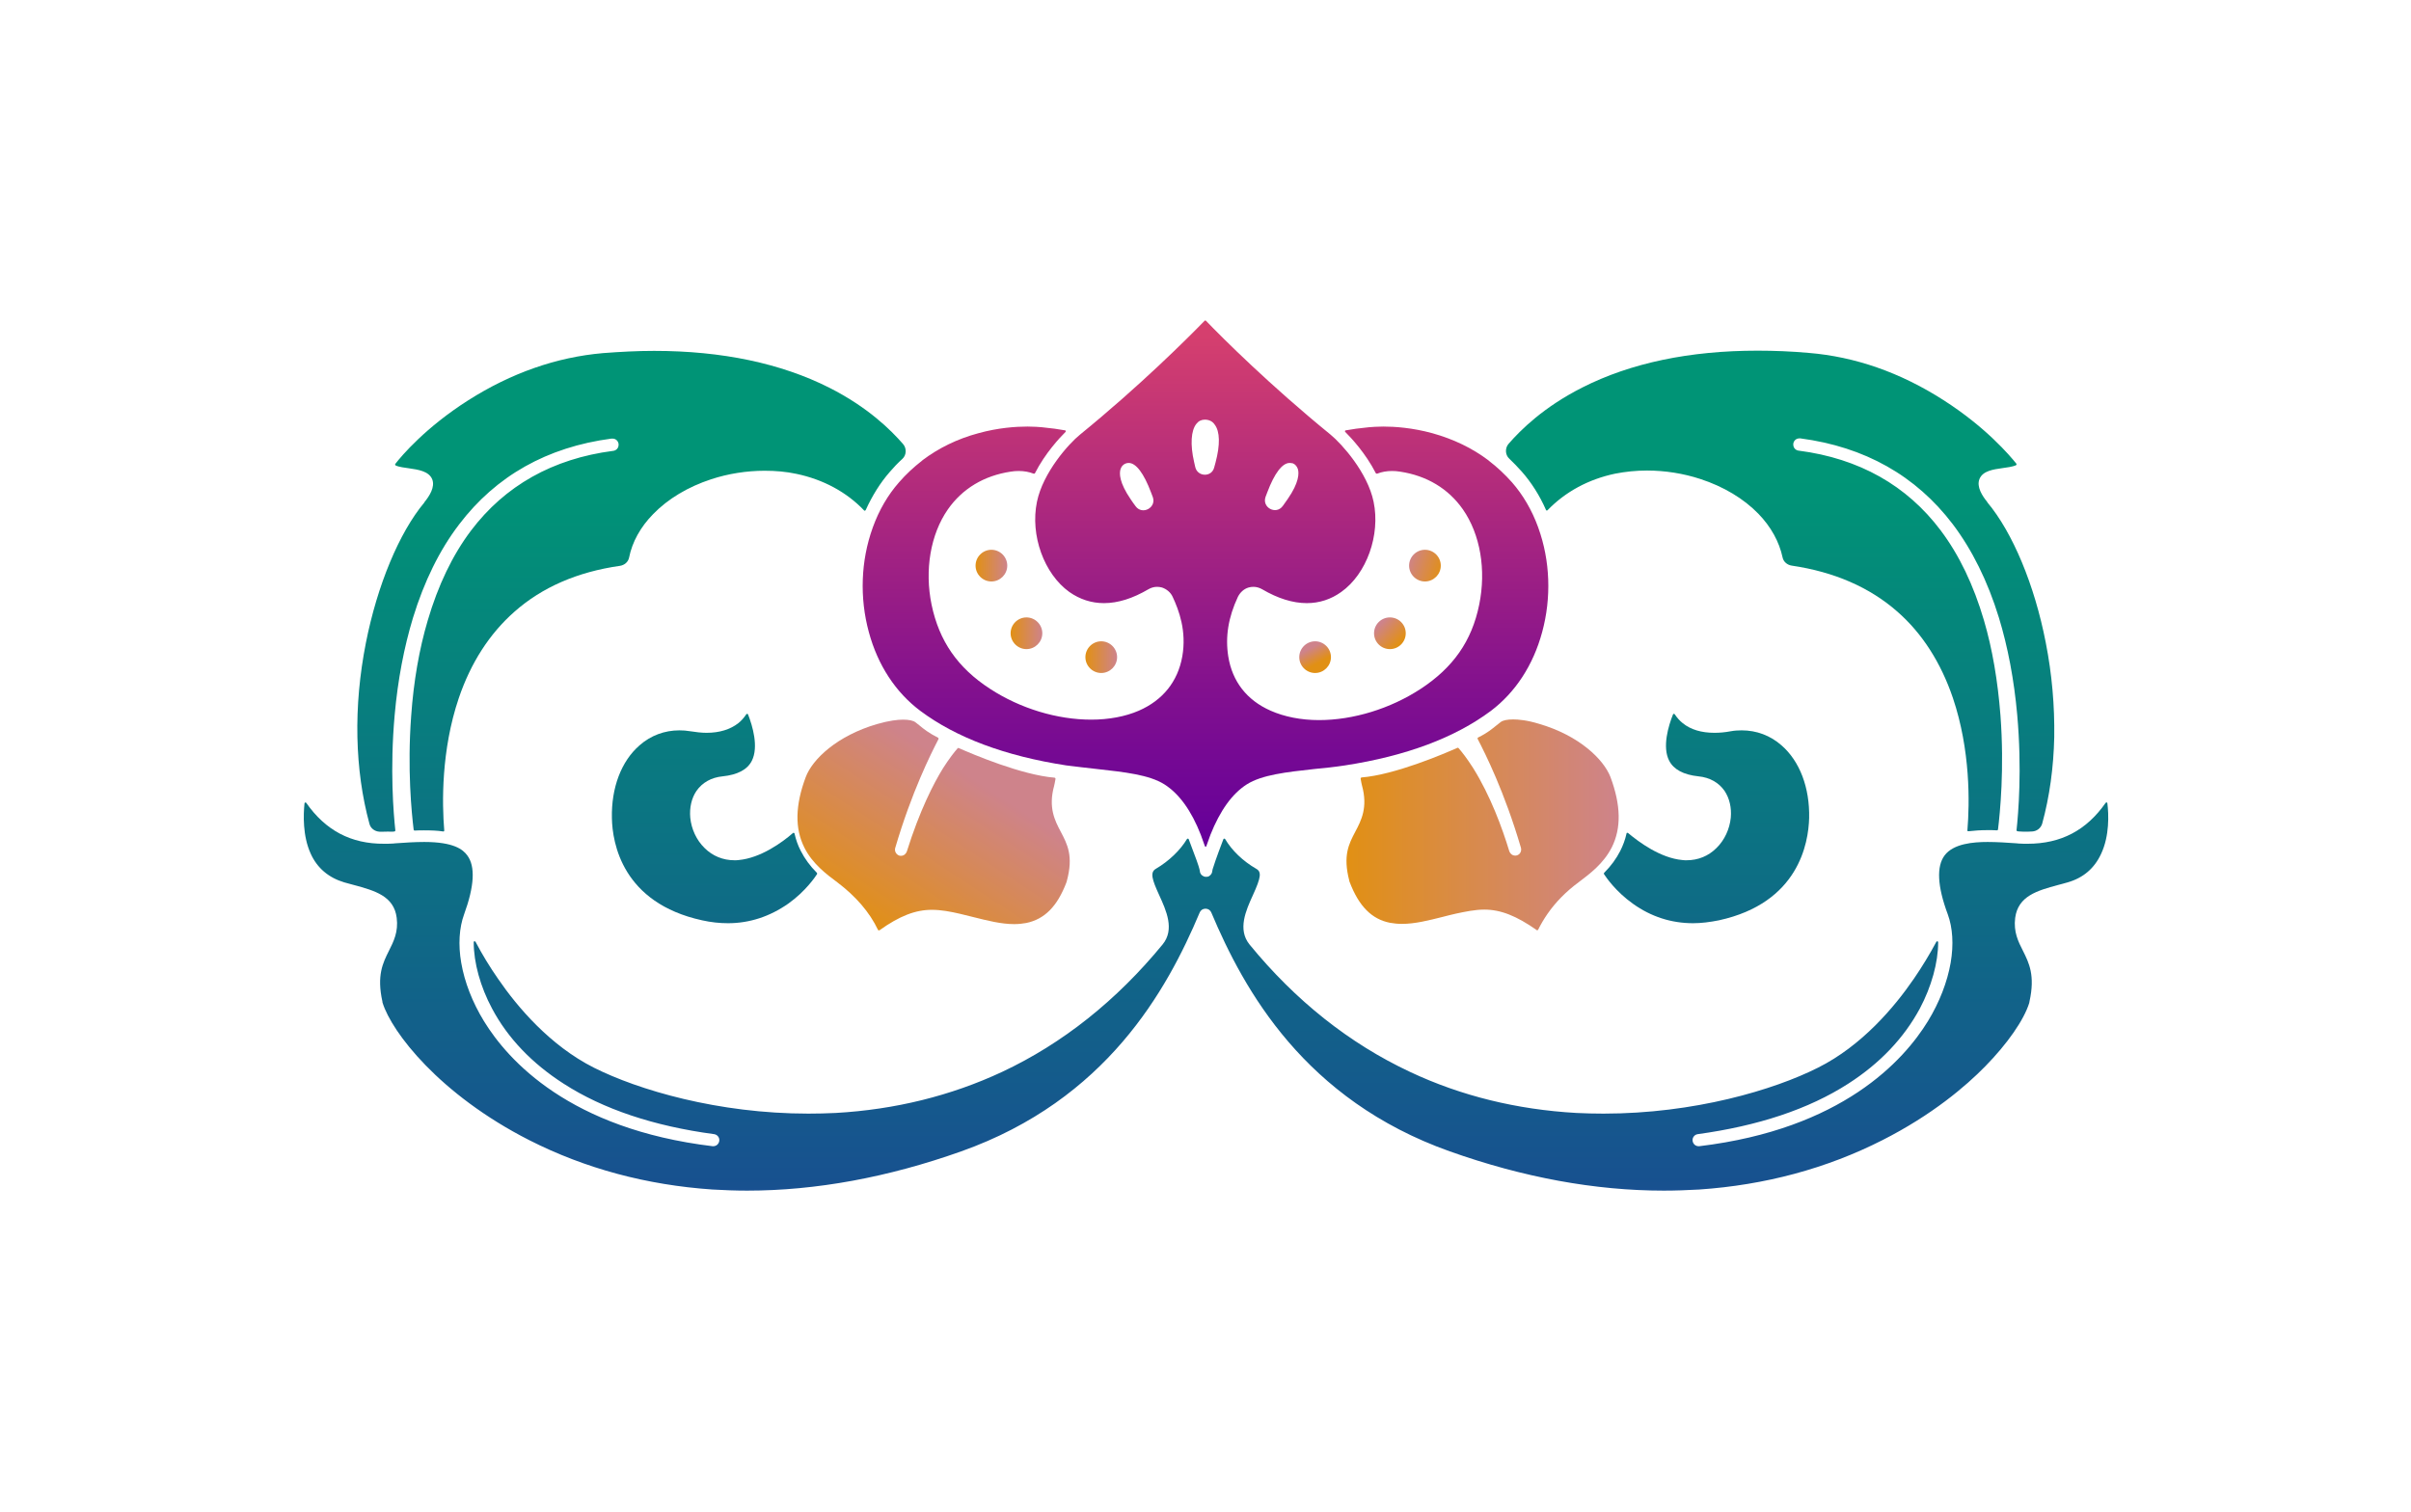
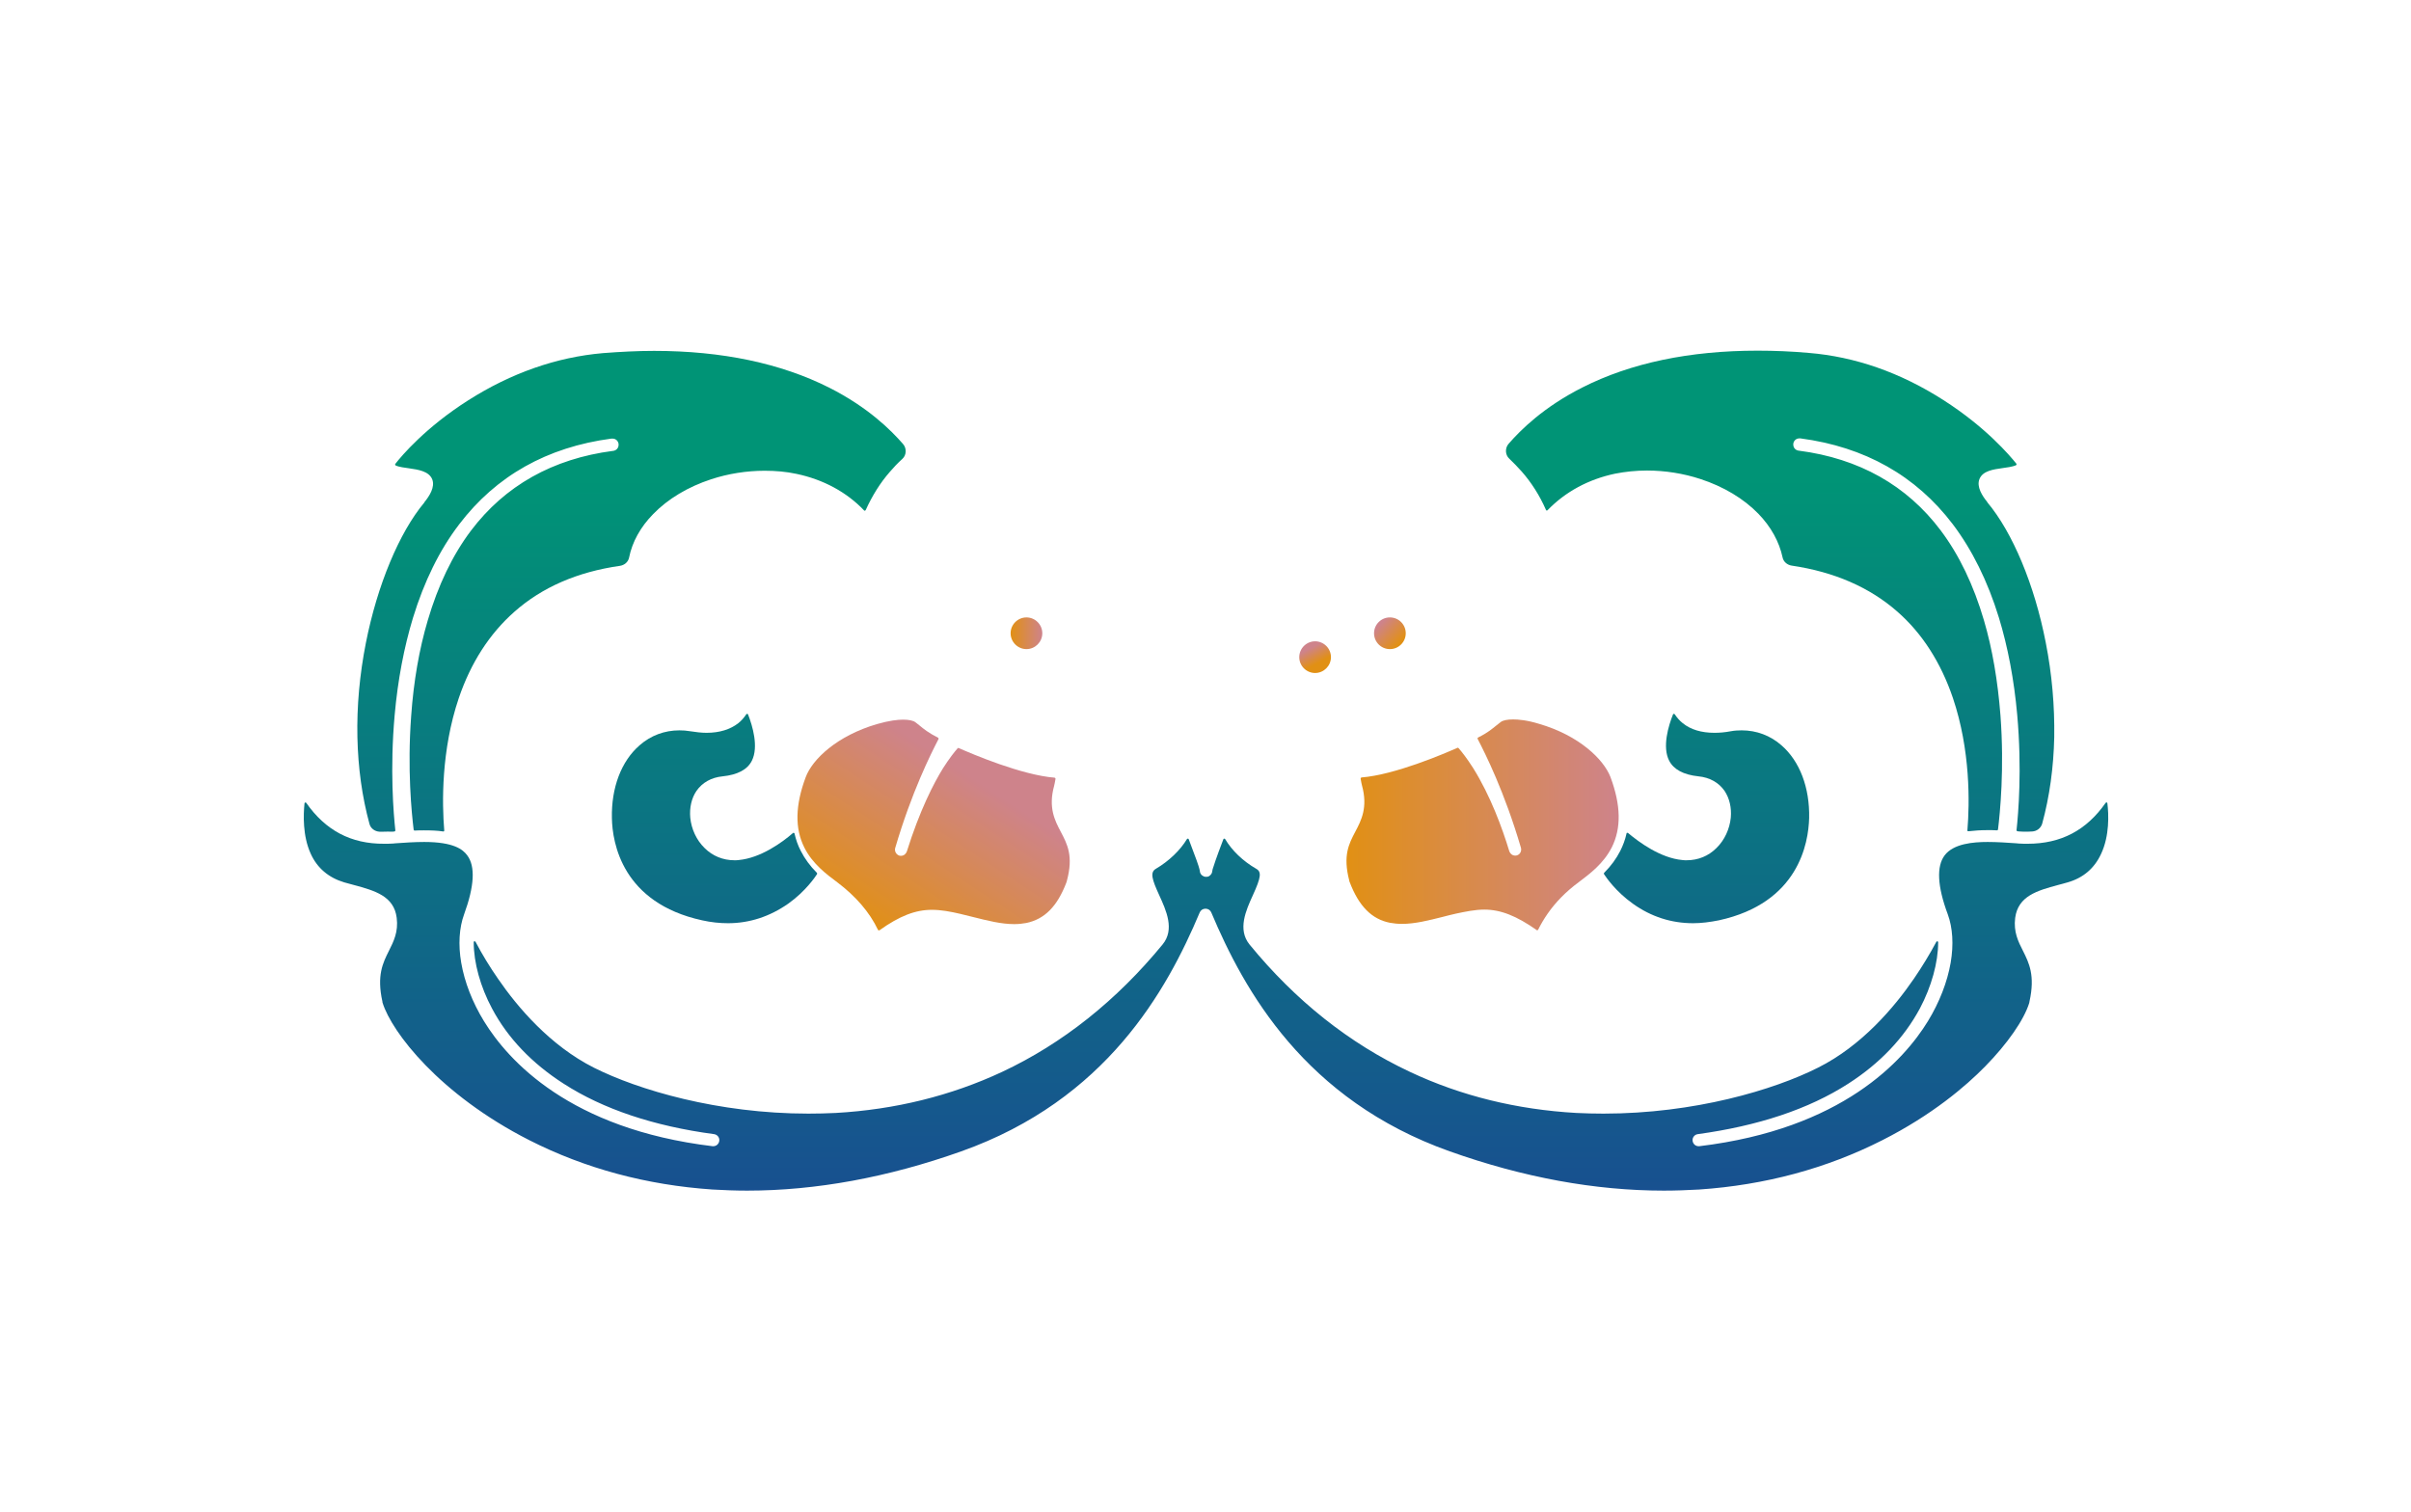
<svg xmlns="http://www.w3.org/2000/svg" version="1.1" id="Layer_1" x="0px" y="0px" viewBox="0 0 1080 677.2" style="enable-background:new 0 0 1080 677.2;" xml:space="preserve">
  <style type="text/css">
	.st0{fill:url(#SVGID_1_);}
	.st1{fill:url(#SVGID_00000076573108909848666750000010148138390183886982_);}
	.st2{fill:url(#SVGID_00000162352307501364918170000000175983645981138836_);}
	.st3{fill:url(#SVGID_00000181051821419744046880000002510213377994869388_);}
	.st4{fill:url(#SVGID_00000085956355948670380510000012416886072907157137_);}
	.st5{fill:url(#SVGID_00000034789293137006107930000012516179807440004995_);}
	.st6{fill:url(#SVGID_00000038379953843098802250000005969515954490359994_);}
	.st7{fill:url(#SVGID_00000087385597161545282770000011141066319045462144_);}
	.st8{fill:url(#SVGID_00000156571777486578366940000012430148595032724104_);}
	.st9{fill:url(#SVGID_00000005262675218647297580000008528008981449592493_);}
	.st10{fill:url(#SVGID_00000133495288643474610670000007785448766758289804_);}
	.st11{fill:url(#SVGID_00000104677335700870773670000013500666318775251862_);}
	.st12{fill:url(#SVGID_00000072249886871536863910000013358723484576263071_);}
	.st13{fill:url(#SVGID_00000151519040798235270400000017219207476882349707_);}
	.st14{fill:#063772;}
	.st15{fill:url(#SVGID_00000005267625755348850650000012359145452833386153_);}
	.st16{fill:url(#SVGID_00000049204628564251280760000002018994161761998776_);}
	.st17{fill:url(#SVGID_00000014622972668311686310000000185266147483461001_);}
	.st18{fill:url(#SVGID_00000012433372152253843970000002951845159889185190_);}
	.st19{fill:url(#SVGID_00000006692984714321578650000004043546337602005131_);}
	.st20{fill:url(#SVGID_00000150104095823849041320000014331117910528342944_);}
	.st21{fill:url(#SVGID_00000159455191116433873710000017783529151908591245_);}
	.st22{fill:url(#SVGID_00000114780052201279725700000003200985987074503079_);}
	.st23{fill:url(#SVGID_00000079484404333257497190000015143698454570264709_);}
	.st24{fill:url(#SVGID_00000106842206479458903620000017128757792985201057_);}
	.st25{fill:url(#SVGID_00000095339677221187534900000007780988479881968570_);}
	.st26{fill:url(#SVGID_00000163055237429971017980000015575540890598352004_);}
	.st27{fill:url(#SVGID_00000039109257622090357960000013170481249677622404_);}
	.st28{fill:url(#SVGID_00000137129890409239630460000007420457487114442157_);}
	.st29{fill:url(#SVGID_00000142164596311434031060000008921289789758580120_);}
	.st30{fill:url(#SVGID_00000158713456970696664690000013160965320850061475_);}
	.st31{fill:url(#SVGID_00000127005841330424723550000002337118286706618808_);}
	.st32{fill:url(#SVGID_00000020379106648616342770000001877568834790825878_);}
	.st33{fill:url(#SVGID_00000049182492497921328690000005670163985281459103_);}
	.st34{fill:url(#SVGID_00000046321205085140587680000017204552947198291883_);}
	.st35{fill:url(#SVGID_00000111912713031587577660000006740543624806697868_);}
	.st36{fill:url(#SVGID_00000062898652424803978620000003292971333649885882_);}
	.st37{fill:url(#SVGID_00000013180201936389216210000002652559868107092918_);}
	.st38{fill:url(#SVGID_00000088134361847705338070000006343005517587205544_);}
	.st39{fill:url(#SVGID_00000003791061094407458750000004895544995301173138_);}
	.st40{fill:url(#SVGID_00000116927697972304735230000002196203749950110380_);}
	.st41{fill:url(#SVGID_00000155854557203733420370000002119502107428071342_);}
	.st42{fill:url(#SVGID_00000027581390822754099990000009210568593310226096_);}
</style>
  <linearGradient id="SVGID_1_" gradientUnits="userSpaceOnUse" x1="540.06" y1="373.459" x2="540.06" y2="150.269">
    <stop offset="5.192782e-07" style="stop-color:#660099" />
    <stop offset="0.298" style="stop-color:#83118E" />
    <stop offset="0.942" style="stop-color:#CE3B71" />
    <stop offset="0.999" style="stop-color:#D53F6E" />
  </linearGradient>
-   <path class="st0" d="M540.1,379.3c-0.2,0-0.4-0.1-0.4-0.3c-0.6-1.7-1.2-3.4-1.8-5c-4.2-10.8-9.7-18.4-16.3-22.6  c-6.8-4.3-17.8-5.5-30.4-6.9c-4.4-0.5-9-1-13.6-1.6c-27.3-4.2-49.2-12.4-65.3-24.4c-11.1-8.3-19.1-20.5-23.1-35.3  c-4.2-15.4-3.6-32,1.7-46.7c0-0.1,0.1-0.2,0.1-0.3c2.8-7.7,6.7-14.4,11.7-20.1c3.1-3.6,6.6-6.8,10.3-9.7c0.1-0.1,0.2-0.1,0.2-0.2  c7.3-5.5,15.7-9.6,25-12.1c9-2.5,17-3,22.1-3c2.9,0,5.1,0.2,6.4,0.3c4.2,0.4,7.7,0.9,10.4,1.4c0.2,0,0.3,0.2,0.3,0.3  c0,0.2,0,0.3-0.1,0.4c-2.6,2.6-9.1,9.5-13.7,18.5c-0.1,0.2-0.2,0.2-0.4,0.2c-0.1,0-0.1,0-0.2,0c-2-0.8-4.3-1.2-6.7-1.2  c-1.2,0-2.4,0.1-3.6,0.3c-11.9,1.8-21.6,7.6-28.1,16.9c-7.8,11.2-10.5,27.2-7.3,42.7c3.4,16.3,11.7,28.3,26.2,37.7  c13.5,8.8,30,13.8,45.3,13.8c7.9,0,15.3-1.4,21.3-4c10.8-4.7,17.5-13.1,19.5-24.3c2-11.4-1.5-20.7-4.3-26.7c-0.9-2-2.7-3.5-4.8-4.2  c-0.7-0.2-1.5-0.3-2.2-0.3c-1.4,0-2.7,0.4-3.9,1.1c-7,4.1-13.6,6.2-19.9,6.2c-5.6,0-10.8-1.7-15.5-5c-11.3-8.1-17.6-25.4-14.5-40.4  c2.7-13.1,14.2-26,19.3-30.1c27.1-22.1,48-43,55.8-51c0.1-0.1,0.2-0.1,0.3-0.1s0.2,0,0.3,0.1c7.7,8,28.7,28.9,55.8,51  c5.1,4.2,16.6,17,19.3,30.1c3.1,14.9-3.1,32.3-14.5,40.4c-4.6,3.3-9.8,5-15.4,5c-6.3,0-13-2.1-20-6.2c-1.2-0.7-2.6-1.1-3.9-1.1  c-0.8,0-1.5,0.1-2.2,0.3c-2.1,0.6-3.8,2.2-4.8,4.2c-4.3,9.2-5.7,17.9-4.3,26.7c1.8,11.2,8.3,19.6,19,24.3c6.1,2.7,13.6,4.2,21.6,4.2  c15.4,0,32-5.1,45.6-14c14.5-9.5,22.9-21.4,26.2-37.7c3.2-15.6,0.5-31.5-7.3-42.7c-6.5-9.3-16.2-15.1-28.1-16.9  c-1.2-0.2-2.5-0.3-3.6-0.3c-2.4,0-4.7,0.4-6.7,1.2c-0.1,0-0.1,0-0.2,0c-0.2,0-0.3-0.1-0.4-0.2c-4.6-9-11.1-15.9-13.7-18.5  c-0.1-0.1-0.2-0.3-0.1-0.4c0-0.2,0.2-0.3,0.3-0.3c2.7-0.5,6.2-1,10.4-1.4c1.4-0.1,3.6-0.3,6.4-0.3c5.1,0,13,0.5,22.1,3  c9.3,2.6,17.7,6.6,25,12.1c0.1,0.1,0.2,0.1,0.2,0.2c3.8,2.9,7.2,6.1,10.4,9.7c4.9,5.6,8.9,12.4,11.7,20.1c0,0.1,0.1,0.2,0.1,0.3  c5.3,14.7,5.9,31.3,1.7,46.7c-4,14.8-12,27-23,35.3c0,0,0,0,0,0c-16.1,12-38,20.2-65.3,24.4c-4.6,0.7-9.2,1.2-13.6,1.6  c-12.7,1.4-23.6,2.6-30.4,6.9c-6.6,4.2-12,11.8-16.3,22.6c-0.6,1.6-1.2,3.3-1.8,5C540.4,379.2,540.3,379.3,540.1,379.3z   M577.7,207.4c-3.3,0-6.8,4.6-10,13.1c-0.3,0.7-0.5,1.4-0.8,2.1c-1.7,4.8,4.7,8.2,7.7,4.1c0.8-1.1,1.5-2.1,2.2-3.1  c5.2-7.5,5.1-11.6,4.6-13.4c-0.4-1.2-1.1-2.1-2.2-2.6C578.7,207.5,578.2,207.4,577.7,207.4z M505.6,207.4c-0.5,0-1,0.1-1.5,0.3  c-1.1,0.5-1.8,1.3-2.2,2.6c-0.5,1.8-0.6,5.8,4.6,13.4c0.7,1,1.4,2.1,2.2,3.1c3,4.1,9.4,0.6,7.7-4.1c-0.3-0.7-0.5-1.4-0.8-2.1  C512.4,212.1,508.9,207.4,505.6,207.4z M539.7,188c-1.5,0-2.8,0.6-3.8,1.9c-2.4,3-2.8,9.3-1,17.1c0.2,0.7,0.3,1.5,0.5,2.2  c1,4.5,7.4,4.7,8.5,0.2c0.2-0.7,0.4-1.5,0.6-2.2c2.1-7.9,2-13.9-0.4-17C543.2,188.8,541.6,188,539.7,188l0-0.4L539.7,188z" />
  <linearGradient id="SVGID_00000054244092356986665670000001017386557229827517_" gradientUnits="userSpaceOnUse" x1="282.796" y1="563.062" x2="282.796" y2="212.725">
    <stop offset="4.993059e-09" style="stop-color:#1A4A92" />
    <stop offset="0.996" style="stop-color:#009476" />
  </linearGradient>
  <path style="fill:url(#SVGID_00000054244092356986665670000001017386557229827517_);" d="M171.9,372.6c-0.7,0-1.3,0-1.9,0  c-2.1-0.1-4-1.5-4.5-3.5c-3.3-12.1-5.1-25.1-5.4-38.8c-0.3-13.9,1-28.1,3.8-42.3c5.1-25.8,14.9-49.4,26.2-62.9l0-0.1  c2.2-2.7,4.9-6.8,3.5-10.3c-1.5-3.6-6.2-4.3-10.4-4.9c-1.5-0.2-4.7-0.6-6-1.3c-0.1-0.1-0.2-0.2-0.2-0.3c0-0.1,0-0.3,0.1-0.4  c2.8-3.6,13.5-16.3,32.7-28.5c19.2-12.2,39.5-19.3,60.3-21.1c7.8-0.6,15.5-1,22.9-1c30.5,0,56.9,5.6,78.5,16.5  c17.4,8.8,27.7,19.1,33,25.2c1.7,1.9,1.6,5-0.3,6.7c-2,1.8-3.9,3.8-5.6,5.8c-4.3,4.9-7.9,10.7-10.8,17.1c-0.1,0.1-0.2,0.2-0.3,0.3  c0,0-0.1,0-0.1,0c-0.1,0-0.2,0-0.3-0.1c-7.9-8.3-18.4-13.9-30.3-16.4c-4.6-1-9.4-1.4-14.3-1.4c-8,0-16.3,1.3-23.9,3.8  c-10.4,3.4-19.4,8.8-26,15.6c-5.7,5.8-9.4,12.5-10.8,19.5c-0.4,2-2.1,3.4-4.1,3.7c-19,2.7-34.9,9.6-47.3,20.6  c-11.1,9.8-19.5,22.8-24.9,38.7c-7.9,23.4-7.5,47.1-6.5,59.2c0,0.1,0,0.3-0.1,0.4c-0.1,0.1-0.2,0.1-0.3,0.1c0,0,0,0-0.1,0  c-2.5-0.4-5.4-0.5-8.7-0.5c-1.3,0-2.6,0-4.1,0.1c0,0,0,0,0,0c-0.2,0-0.4-0.2-0.4-0.4c-0.9-7.4-2.9-27.1-1.1-51.1  c1.1-15.4,3.6-29.8,7.4-42.6c4.6-15.7,11.1-29.3,19.4-40.3c15.2-20.1,36.6-32.2,63.6-35.7l0.1,0c1.4-0.2,2.4-1.3,2.4-2.7  c0-0.1,0-0.2,0-0.4c-0.2-1.4-1.3-2.4-2.7-2.4c-0.1,0-0.2,0-0.4,0l-0.1,0c-28.8,3.8-51.7,16.7-68.2,38.4  c-8.8,11.5-15.7,25.6-20.7,41.9c-4,13.2-6.8,27.8-8.2,43.5c-2.2,24.5-0.5,44.3,0.3,51.7c0,0.1,0,0.2-0.1,0.3  c-0.1,0.1-0.2,0.2-0.3,0.2l-0.9,0.1C174.3,372.5,173.1,372.6,171.9,372.6L171.9,372.6z" />
  <linearGradient id="SVGID_00000108305185456201124680000003640908964169847481_" gradientUnits="userSpaceOnUse" x1="797.204" y1="563.062" x2="797.204" y2="212.725">
    <stop offset="4.993059e-09" style="stop-color:#1A4A92" />
    <stop offset="0.996" style="stop-color:#009476" />
  </linearGradient>
  <path style="fill:url(#SVGID_00000108305185456201124680000003640908964169847481_);" d="M908.1,372.6c-1.1,0-2.3,0-3.5-0.1  l-0.9-0.1c-0.1,0-0.2-0.1-0.3-0.2c-0.1-0.1-0.1-0.2-0.1-0.3c0.8-7.4,2.5-27.2,0.3-51.7c-1.4-15.7-4.2-30.4-8.2-43.5  c-5-16.3-12-30.4-20.7-41.9c-16.5-21.7-39.4-34.6-68.2-38.4l-0.1,0c-0.1,0-0.2,0-0.4,0c-1.4,0-2.5,1-2.7,2.4c0,0.1,0,0.2,0,0.4  c0,1.4,1,2.5,2.4,2.7c0,0,0.1,0,0.1,0c27,3.5,48.4,15.6,63.5,35.7c8.3,11,14.8,24.6,19.4,40.3c3.8,12.9,6.2,27.2,7.4,42.6  c1.8,24-0.2,43.7-1.1,51.1c0,0.2-0.2,0.4-0.4,0.4c0,0,0,0,0,0c-1.5-0.1-2.8-0.1-4.1-0.1c-3.3,0-6.1,0.2-8.7,0.5c0,0,0,0-0.1,0  c-0.1,0-0.2,0-0.3-0.1c-0.1-0.1-0.2-0.2-0.1-0.4c1-12.1,1.4-35.8-6.5-59.2c-5.4-15.9-13.8-29-24.9-38.7  c-12.4-10.9-28.3-17.8-47.3-20.6c-2-0.3-3.7-1.7-4.1-3.7c-1.5-7-5.2-13.7-10.8-19.5c-6.6-6.8-15.6-12.2-26-15.6  c-7.6-2.5-15.9-3.8-23.9-3.8c-4.9,0-9.7,0.5-14.3,1.4c-11.9,2.5-22.3,8.1-30.3,16.4c-0.1,0.1-0.2,0.1-0.3,0.1c0,0-0.1,0-0.1,0  c-0.1,0-0.3-0.1-0.3-0.3c-2.8-6.4-6.5-12.2-10.8-17.1c-1.8-2-3.7-4-5.6-5.8c-1.9-1.7-2-4.8-0.3-6.7c5.3-6.1,15.6-16.4,33-25.2  c21.7-11,48.1-16.5,78.5-16.5c7.4,0,15.1,0.3,22.9,1c20.8,1.7,41.1,8.8,60.3,21.1c19.1,12.2,29.8,24.9,32.7,28.5  c0.1,0.1,0.1,0.2,0.1,0.4c0,0.1-0.1,0.2-0.2,0.3c-1.4,0.7-4.5,1.1-6,1.3c-4.2,0.6-8.9,1.2-10.4,4.9c-1.4,3.5,1.3,7.6,3.5,10.3l0,0.1  c11.4,13.6,21.2,37.1,26.2,62.9c2.8,14.2,4,28.4,3.8,42.3c-0.3,13.7-2.1,26.7-5.4,38.8c-0.6,2-2.4,3.4-4.5,3.5  C909.4,372.5,908.7,372.6,908.1,372.6z" />
  <linearGradient id="SVGID_00000093161714243559285080000006350645352454323379_" gradientUnits="userSpaceOnUse" x1="540" y1="563.062" x2="540" y2="212.725">
    <stop offset="4.993059e-09" style="stop-color:#1A4A92" />
    <stop offset="0.996" style="stop-color:#009476" />
  </linearGradient>
  <path style="fill:url(#SVGID_00000093161714243559285080000006350645352454323379_);" d="M745.3,533.4c-30.8,0-63-5.9-95.9-17.6  c-65-23.1-92.1-72.1-106.8-107c-0.4-1-1.4-1.7-2.5-1.7c0,0-0.1,0-0.1,0c0,0-0.1,0-0.1,0c-1.1,0-2.1,0.7-2.5,1.7  c-14.7,34.9-41.8,83.9-106.8,107c-32.9,11.7-65.2,17.6-95.9,17.6c-5.2,0-10.5-0.2-15.6-0.5c-29.4-2-57-9.4-82-22.1  c-40.3-20.5-61.6-48.4-65.7-61.5c-0.1-0.2-0.1-0.4-0.1-0.6c-2.6-11.7,0.2-17.3,2.9-22.7c2.1-4.2,4.3-8.5,3.5-14.8  c-1.2-9.8-9.9-12.2-19.1-14.7c-1.4-0.4-2.9-0.8-4.4-1.2c-7-2.1-12.1-6.4-15-12.8c-3.7-8.1-3.3-17.6-2.8-22.6c0-0.2,0.2-0.3,0.3-0.4  c0,0,0.1,0,0.1,0c0.1,0,0.3,0.1,0.4,0.2c8.6,12.3,20,18.4,34.9,18.3c1.3,0,2.6,0,4-0.1l1-0.1c4.3-0.3,8.7-0.6,12.9-0.6  c13.3,0,17.4,3.4,19.3,6c3.7,4.9,3.2,13.8-1.4,26.4c-2.2,6-2.7,13.6-1.3,21.7c1.5,8.7,5,17.7,10.2,26.2  c10.8,17.6,38.4,48.3,102.4,56c0.1,0,0.2,0,0.3,0c1.4,0,2.5-1,2.7-2.4c0.2-1.5-0.9-2.8-2.3-3c-27-3.6-49.7-11.2-67.4-22.6  c-14.2-9.1-25.1-20.5-32.1-33.7c-5.2-9.7-8.2-20.5-8.2-29.7c0-0.2,0.1-0.4,0.3-0.4c0,0,0.1,0,0.1,0c0.2,0,0.3,0.1,0.4,0.2  c3,5.7,6.4,11.3,10.1,16.6c8.7,12.7,23.3,29.9,42.9,39.8c19.9,10,55.6,20.6,96.1,20.6c4.1,0,8.2-0.1,12.3-0.3  c26.5-1.5,51.6-7.7,74.5-18.4c27.1-12.7,51.3-32,71.9-57.1c5.5-6.7,1.6-15.2-1.5-22c-3.2-7-4.3-10.3-1.5-11.9  c5.8-3.4,10.9-8.3,13.9-13.3c0.1-0.1,0.2-0.2,0.4-0.2c0,0,0,0,0,0c0.2,0,0.3,0.1,0.4,0.3c3.3,8.6,4.5,12.1,4.8,13.4c0,0,0,0,0,0  c0.1,0.4,0.1,0.7,0.2,1l0,0.1c0.1,0.7,0.5,1.3,1,1.7c0.4,0.3,1,0.6,1.5,0.6c0,0,0.1,0,0.1,0c0,0,0.2,0,0.2,0c0,0,0.1,0,0.1,0  c0,0,0,0,0,0c0,0,0.1,0,0.1,0c0.6,0,1.1-0.2,1.5-0.6c0.5-0.4,0.9-1,1-1.7l0-0.1c0.1-0.3,0.1-0.6,0.2-1c0,0,0,0,0,0  c0.4-1.3,1.5-4.8,4.8-13.4c0.1-0.2,0.2-0.3,0.4-0.3c0,0,0,0,0,0c0.2,0,0.3,0.1,0.4,0.2c3,5.1,8,9.9,13.9,13.3  c2.5,1.4,2.2,3.8-1.5,11.9c-3.1,6.8-6.9,15.3-1.5,22c20.6,25.2,44.8,44.4,71.9,57.1c22.9,10.8,48,16.9,74.5,18.4  c4,0.2,8.2,0.3,12.2,0.3c40.6,0,76.3-10.6,96.1-20.6c19.6-9.8,34.2-27.1,42.9-39.8c3.7-5.4,7.1-11,10.1-16.6  c0.1-0.1,0.2-0.2,0.4-0.2c0,0,0.1,0,0.1,0c0.2,0.1,0.3,0.2,0.3,0.4c0,9.1-3,19.9-8.2,29.7c-7.1,13.2-17.9,24.6-32.1,33.7  c-17.7,11.4-40.4,18.9-67.4,22.6c-1.5,0.2-2.5,1.6-2.3,3c0.2,1.4,1.3,2.4,2.7,2.4c0.1,0,0.2,0,0.3,0c64-7.7,91.6-38.4,102.4-56  c5.2-8.5,8.7-17.6,10.2-26.2c1.4-8.2,0.9-15.7-1.3-21.7c-4.7-12.6-5.1-21.5-1.4-26.4c4-5.3,12.9-6,19.3-6c4.2,0,8.6,0.3,12.9,0.6  l1,0.1c1.3,0.1,2.7,0.1,4,0.1c14.9,0,26.3-6,34.9-18.3c0.1-0.1,0.2-0.2,0.4-0.2c0,0,0.1,0,0.1,0c0.2,0,0.3,0.2,0.3,0.4  c0.6,4.9,1,14.5-2.8,22.6c-3,6.5-8,10.8-15,12.8c-1.5,0.4-3.1,0.9-4.4,1.2c-9.2,2.5-17.8,4.9-19.1,14.7c-0.8,6.3,1.4,10.7,3.5,14.8  c2.7,5.4,5.5,11,2.9,22.7c0,0.2-0.1,0.4-0.1,0.6c-2.4,7.7-9.8,18.3-19.7,28.4c-8.7,8.9-23.8,21.8-46.1,33.1  c-25,12.7-52.6,20.1-82,22.1C755.8,533.2,750.6,533.4,745.3,533.4z" />
  <linearGradient id="SVGID_00000174561386586970657670000018001338911602882990_" gradientUnits="userSpaceOnUse" x1="319.995" y1="564.012" x2="319.995" y2="213.675">
    <stop offset="4.993059e-09" style="stop-color:#1A4A92" />
    <stop offset="0.996" style="stop-color:#009476" />
  </linearGradient>
  <path style="fill:url(#SVGID_00000174561386586970657670000018001338911602882990_);" d="M326.1,413.6c-3.7,0-7.6-0.4-11.6-1.3  c-35.7-7.8-40.2-34.6-40.4-45.8c-0.3-13.6,4.2-25.5,12.4-32.6c5-4.4,11.2-6.7,17.8-6.7c1.6,0,3.2,0.1,4.9,0.4c2.6,0.4,5,0.7,7.3,0.7  c5.8,0,10.6-1.5,14.2-4.3c1.4-1.1,2.6-2.5,3.6-4c0.1-0.1,0.2-0.2,0.4-0.2c0,0,0,0,0,0c0.2,0,0.3,0.1,0.4,0.3  c2,5.1,4.8,14.5,1.7,20.7c-2,4-6.4,6.3-13.1,7c-5.1,0.5-9.1,2.8-11.7,6.5c-2.2,3.2-3.2,7.5-2.8,12c0.5,5.1,2.8,10.1,6.4,13.6  c3.6,3.6,8.3,5.5,13.4,5.5c0.6,0,1.3,0,1.9-0.1c9.8-0.9,19.5-7.9,24.3-12.1c0.1-0.1,0.2-0.1,0.3-0.1c0,0,0.1,0,0.1,0  c0.1,0.1,0.3,0.2,0.3,0.3c0.6,2.7,1.5,5.3,2.8,7.8c1.8,3.5,4.1,6.7,7.2,9.8c0.1,0.1,0.2,0.4,0.1,0.6c-0.8,1.2-5.1,7.7-13,13.3  C344.8,410.6,335.8,413.6,326.1,413.6z" />
  <linearGradient id="SVGID_00000182505009026314088650000012940750087252894141_" gradientUnits="userSpaceOnUse" x1="764.436" y1="564.012" x2="764.436" y2="213.675">
    <stop offset="4.993059e-09" style="stop-color:#1A4A92" />
    <stop offset="0.996" style="stop-color:#009476" />
  </linearGradient>
  <path style="fill:url(#SVGID_00000182505009026314088650000012940750087252894141_);" d="M758.4,413.6c-9.7,0-18.8-2.9-26.9-8.7  c-7.9-5.6-12.2-12.1-13-13.3c-0.1-0.2-0.1-0.4,0.1-0.6c3.1-3.1,5.4-6.3,7.2-9.8c1.2-2.4,2.2-5,2.8-7.8c0-0.2,0.1-0.3,0.3-0.3  c0,0,0.1,0,0.1,0c0.1,0,0.2,0,0.3,0.1c4.9,4.1,14.5,11.2,24.3,12.1c0.6,0.1,1.3,0.1,1.9,0.1c5.2,0,9.8-1.9,13.4-5.5  c3.6-3.5,5.9-8.5,6.4-13.6c0.4-4.5-0.6-8.7-2.8-12c-2.6-3.7-6.6-6-11.7-6.5c-6.7-0.7-11.1-3.1-13.1-7c-3.2-6.2-0.3-15.7,1.7-20.7  c0.1-0.2,0.2-0.3,0.4-0.3c0,0,0,0,0,0c0.2,0,0.3,0.1,0.4,0.2c1,1.5,2.2,2.9,3.6,4c3.6,2.9,8.4,4.3,14.2,4.3c2.3,0,4.7-0.2,7.3-0.7  c1.6-0.3,3.3-0.4,4.9-0.4c6.6,0,12.8,2.3,17.8,6.7c8.2,7.1,12.7,19,12.4,32.6c-0.3,11.2-4.7,38-40.4,45.8  C766,413.1,762.1,413.6,758.4,413.6z" />
  <linearGradient id="SVGID_00000116210867323761772670000017891001380141245071_" gradientUnits="userSpaceOnUse" x1="390.298" y1="416.359" x2="435.214" y2="348.132">
    <stop offset="0" style="stop-color:#E19014" />
    <stop offset="1" style="stop-color:#CE838B" />
  </linearGradient>
  <path style="fill:url(#SVGID_00000116210867323761772670000017891001380141245071_);" d="M393.7,416.8c0,0-0.1,0-0.1,0  c-0.1,0-0.2-0.1-0.3-0.2c-3.8-8-10-15.1-18.2-21.3c-5-3.7-11.2-8.4-14.8-15.6c-4.3-8.6-4.1-18.9,0.6-31.5c3-8.1,14.1-18.6,31.9-23.8  c5.5-1.6,9.4-2,11.7-2c2.6,0,4.6,0.4,5.6,1.2c0.6,0.5,1.2,1,1.9,1.5c1.8,1.5,3.9,3.2,8.2,5.4c0.1,0.1,0.2,0.1,0.2,0.3  c0,0.1,0,0.2,0,0.3l-0.1,0.2c-3.3,6.4-11.9,23.4-19.3,48.6c-0.4,1.4,0.4,2.9,1.8,3.4c0.3,0.1,0.5,0.1,0.8,0.1c1.2,0,2.2-0.8,2.6-1.9  c5.8-18.5,12-30.5,16.2-37.3c2.8-4.4,5.1-7.3,6.5-8.9c0.1-0.1,0.2-0.2,0.3-0.2c0.1,0,0.1,0,0.2,0c6.3,2.8,28.2,12.1,43,13.3  c0.1,0,0.2,0.1,0.3,0.2c0.1,0.1,0.1,0.2,0.1,0.4c-0.2,1.3-0.5,2.5-0.6,3c-2.7,9.8,0.3,15.6,3,20.7c2.9,5.5,5.7,10.8,2.7,21.9  c-0.1,0.2-0.1,0.5-0.2,0.7c-4.1,10.8-9.8,16.5-18,18.2c-1.7,0.3-3.4,0.5-5.4,0.5c-5.9,0-12.1-1.6-18.1-3.1c-2.1-0.5-4.1-1-6.1-1.5  c-4.3-1-8.5-1.8-12.7-1.8c-7.3,0-14.4,2.7-23.5,9.2C393.9,416.8,393.8,416.8,393.7,416.8z" />
  <linearGradient id="SVGID_00000086691303042971251750000015695936194785128597_" gradientUnits="userSpaceOnUse" x1="603.235" y1="369.569" x2="725.251" y2="369.569">
    <stop offset="0" style="stop-color:#E19014" />
    <stop offset="0.41" style="stop-color:#D98B46" />
    <stop offset="1" style="stop-color:#CE838B" />
  </linearGradient>
  <path style="fill:url(#SVGID_00000086691303042971251750000015695936194785128597_);" d="M688.7,416.8c-0.1,0-0.2,0-0.3-0.1  c-9.1-6.4-16.2-9.2-23.5-9.2c-4.2,0-8.4,0.9-12.7,1.8c-2,0.4-4,1-6.1,1.5c-6,1.5-12.2,3.1-18.1,3.1h0c-1.9,0-3.7-0.2-5.4-0.5  c-8.1-1.6-13.9-7.4-18-18.2c-0.1-0.2-0.2-0.4-0.2-0.7c-2.9-11.2-0.2-16.4,2.7-21.9c2.7-5.1,5.7-10.9,3-20.7c-0.1-0.4-0.4-1.7-0.6-3  c0-0.1,0-0.3,0.1-0.4c0.1-0.1,0.2-0.2,0.3-0.2c14.9-1.2,36.7-10.5,43-13.3c0.1,0,0.1,0,0.2,0c0.1,0,0.2,0.1,0.3,0.2  c1.4,1.6,3.7,4.5,6.5,8.9c7.7,12.3,13.1,27,16.2,37.3c0.4,1.1,1.4,1.9,2.6,1.9c0.3,0,0.5,0,0.8-0.1c1.4-0.4,2.2-1.9,1.8-3.4  c-7.4-25.2-16-42.2-19.3-48.6l-0.1-0.2c-0.1-0.1-0.1-0.2,0-0.3c0-0.1,0.1-0.2,0.2-0.3c4.3-2.1,6.3-3.9,8.2-5.4  c0.6-0.5,1.2-1,1.9-1.5c1-0.8,3-1.2,5.6-1.2c2.3,0,6.2,0.3,11.7,2c17.8,5.2,28.8,15.8,31.9,23.8c4.7,12.6,4.9,22.9,0.6,31.5  c-3.7,7.3-9.9,11.9-14.8,15.6c-5.7,4.2-10.4,9-14,14.2c-1.6,2.3-3,4.7-4.2,7.1c-0.1,0.1-0.2,0.2-0.3,0.2  C688.8,416.8,688.8,416.8,688.7,416.8z" />
  <linearGradient id="SVGID_00000183237968371761415490000010270674663506192522_" gradientUnits="userSpaceOnUse" x1="646.252" y1="256.001" x2="630.742" y2="250.936">
    <stop offset="0" style="stop-color:#E19014" />
    <stop offset="0.461" style="stop-color:#D98A49" />
    <stop offset="1" style="stop-color:#CE838B" />
  </linearGradient>
-   <path style="fill:url(#SVGID_00000183237968371761415490000010270674663506192522_);" d="M638.3,260.5c-3.9,0-7.1-3.2-7.1-7.1  c0-3.9,3.2-7.1,7.1-7.1c3.9,0,7.1,3.2,7.1,7.1C645.4,257.3,642.2,260.5,638.3,260.5z" />
  <linearGradient id="SVGID_00000156551447591498586160000011803492667459446661_" gradientUnits="userSpaceOnUse" x1="627.11" y1="287.846" x2="618.248" y2="279.616">
    <stop offset="0" style="stop-color:#E19014" />
    <stop offset="0.461" style="stop-color:#D98A49" />
    <stop offset="1" style="stop-color:#CE838B" />
  </linearGradient>
  <circle style="fill:url(#SVGID_00000156551447591498586160000011803492667459446661_);" cx="622.6" cy="283.7" r="7.1" />
  <linearGradient id="SVGID_00000100344907631199732390000009247646294832993170_" gradientUnits="userSpaceOnUse" x1="590.499" y1="296.991" x2="587.017" y2="290.344">
    <stop offset="0" style="stop-color:#E19014" />
    <stop offset="0.461" style="stop-color:#D98A49" />
    <stop offset="1" style="stop-color:#CE838B" />
  </linearGradient>
  <path style="fill:url(#SVGID_00000100344907631199732390000009247646294832993170_);" d="M589.1,301.5c-3.9,0-7.1-3.2-7.1-7.1  s3.2-7.1,7.1-7.1c3.9,0,7.1,3.2,7.1,7.1S593,301.5,589.1,301.5z" />
  <linearGradient id="SVGID_00000132774556823591220220000008323592962517745084_" gradientUnits="userSpaceOnUse" x1="437.075" y1="253.406" x2="451.202" y2="253.406">
    <stop offset="0" style="stop-color:#E19014" />
    <stop offset="1" style="stop-color:#CE838B" />
  </linearGradient>
-   <path style="fill:url(#SVGID_00000132774556823591220220000008323592962517745084_);" d="M444.1,260.5c-3.9,0-7.1-3.2-7.1-7.1  c0-3.9,3.2-7.1,7.1-7.1c3.9,0,7.1,3.2,7.1,7.1C451.2,257.3,448,260.5,444.1,260.5z" />
  <linearGradient id="SVGID_00000022554558849418925070000016031597476315171732_" gradientUnits="userSpaceOnUse" x1="452.738" y1="283.699" x2="466.864" y2="283.699">
    <stop offset="0" style="stop-color:#E19014" />
    <stop offset="1" style="stop-color:#CE838B" />
  </linearGradient>
  <path style="fill:url(#SVGID_00000022554558849418925070000016031597476315171732_);" d="M459.8,290.8c-3.9,0-7.1-3.2-7.1-7.1  s3.2-7.1,7.1-7.1c3.9,0,7.1,3.2,7.1,7.1S463.7,290.8,459.8,290.8z" />
  <linearGradient id="SVGID_00000078012532949702688440000005208842047943838622_" gradientUnits="userSpaceOnUse" x1="486.237" y1="294.407" x2="500.364" y2="294.407">
    <stop offset="0" style="stop-color:#E19014" />
    <stop offset="1" style="stop-color:#CE838B" />
  </linearGradient>
-   <path style="fill:url(#SVGID_00000078012532949702688440000005208842047943838622_);" d="M493.3,301.5c-3.9,0-7.1-3.2-7.1-7.1  s3.2-7.1,7.1-7.1c3.9,0,7.1,3.2,7.1,7.1S497.2,301.5,493.3,301.5z" />
</svg>